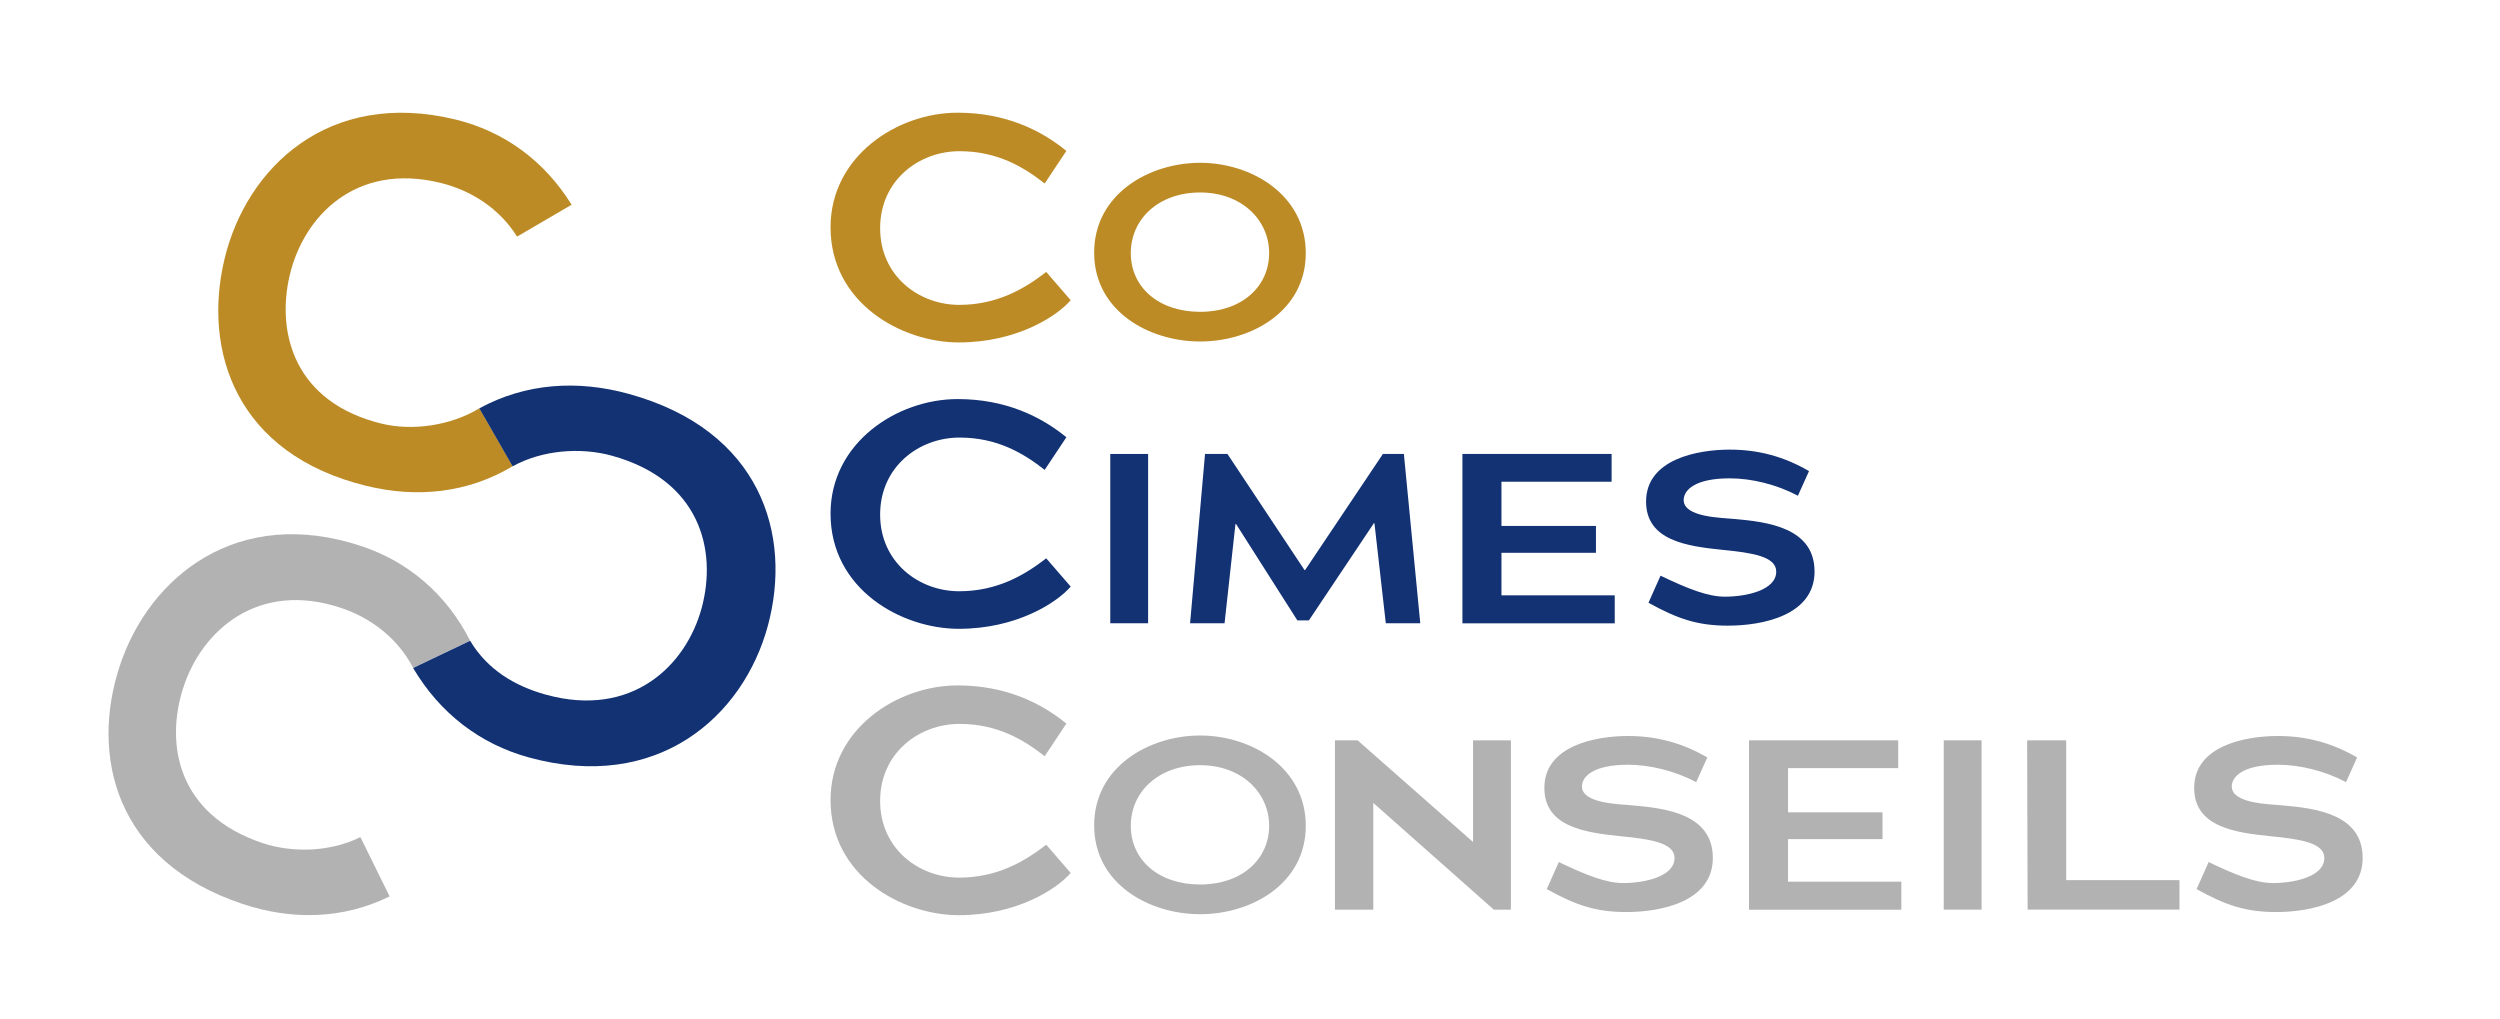
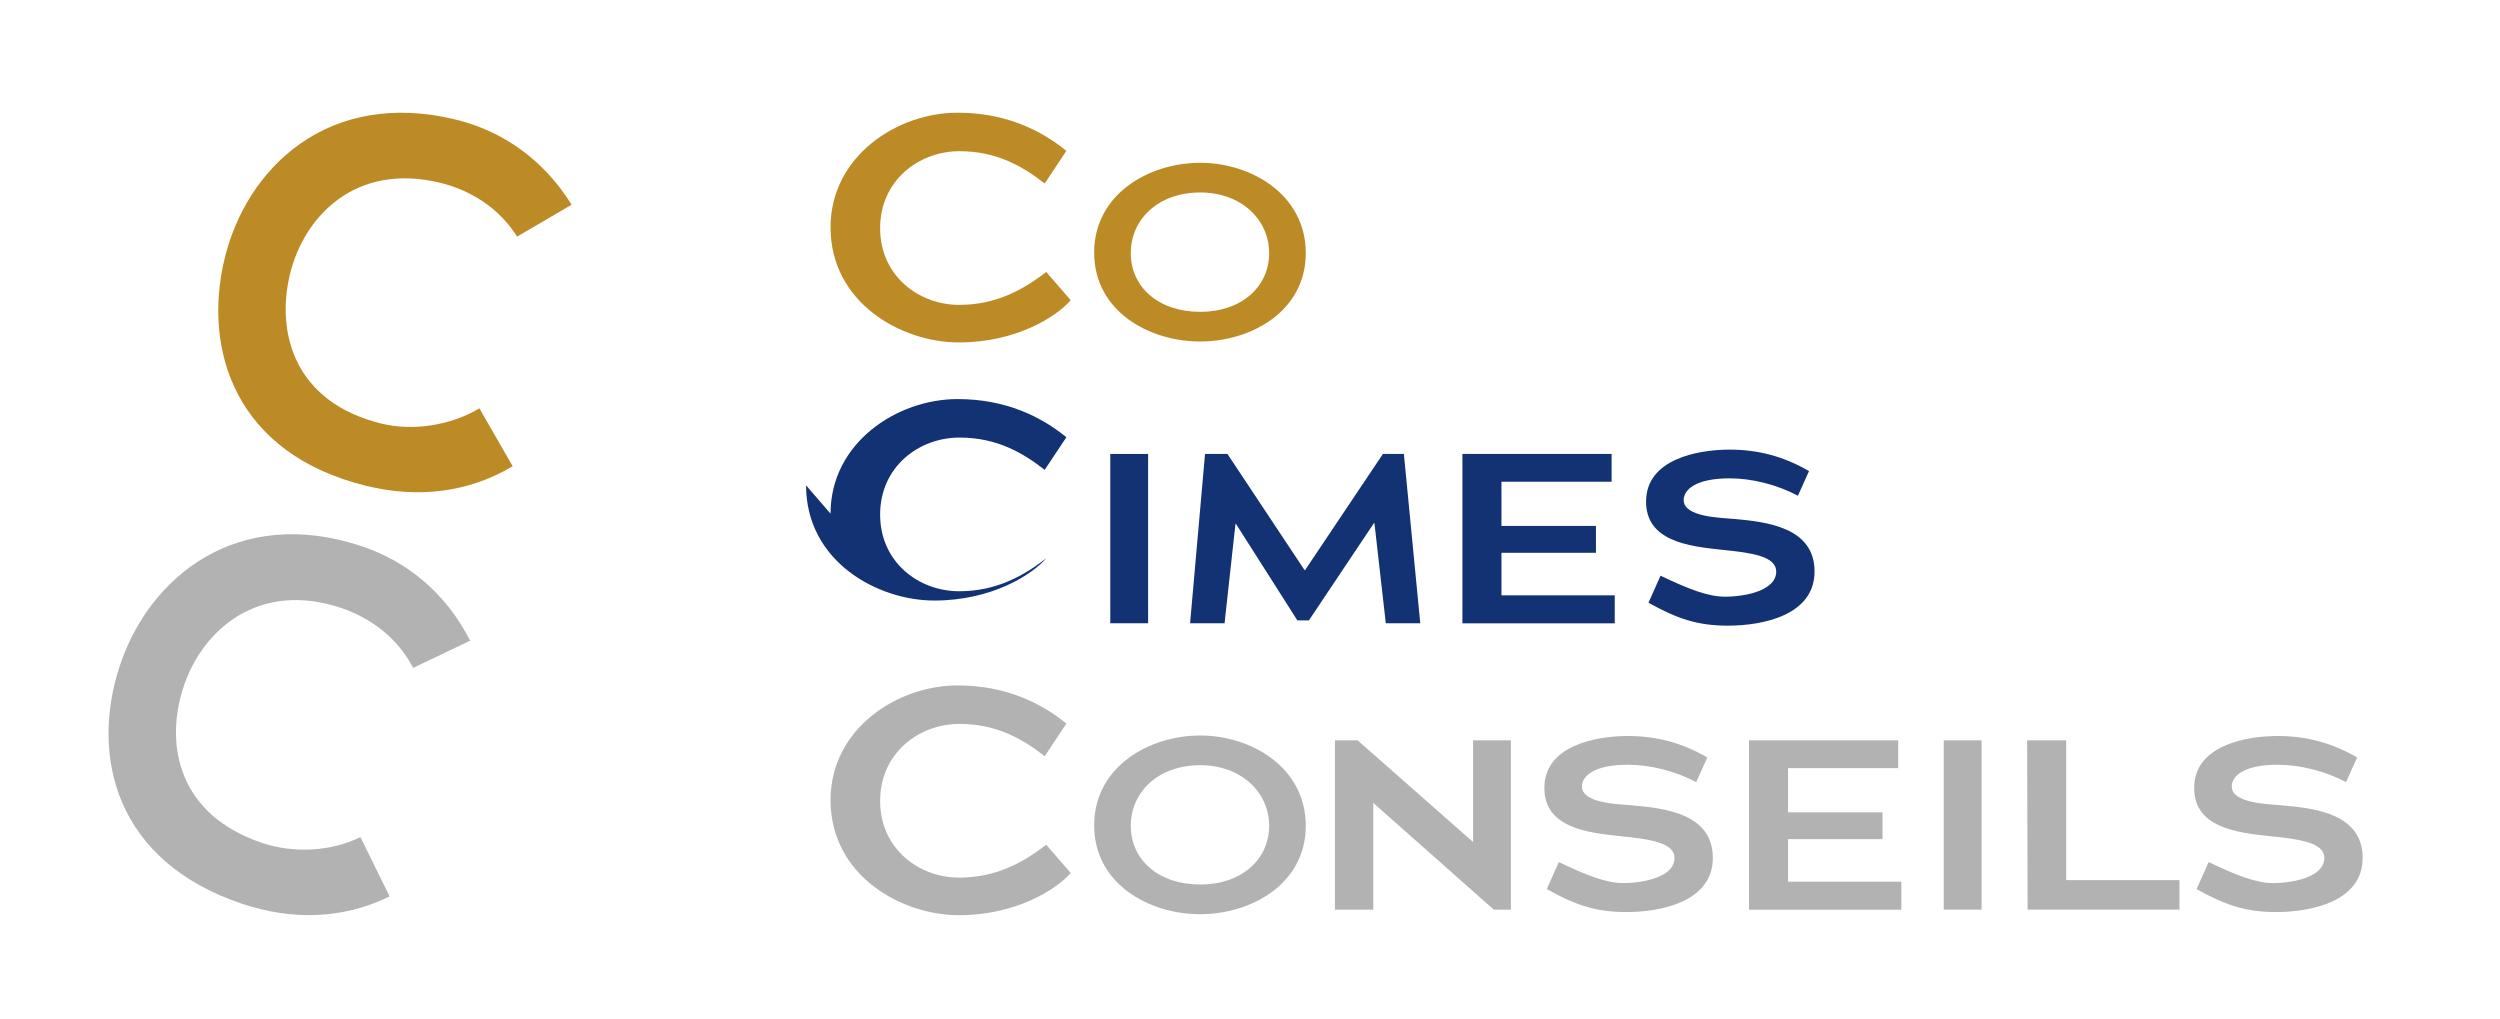
<svg xmlns="http://www.w3.org/2000/svg" version="1.1" viewBox="0 0 726.06 295.84">
  <defs>
    <style>
      .cls-1 {
        fill: none;
      }

      .cls-2 {
        fill: #bd8b25;
      }

      .cls-3 {
        fill: #123274;
      }

      .cls-4 {
        fill: #b2b2b2;
      }
    </style>
  </defs>
  <g>
    <g id="Calque_1">
      <g>
        <path class="cls-2" d="M241.21,66.01c0-20.56,19.26-33.28,36.9-33.28,14.04,0,24.3,5.14,31.59,11.09l-6.3,9.47c-6.12-4.78-13.68-9.38-24.75-9.38-11.79,0-23.04,8.48-23.04,22.36s11.25,22.27,22.95,22.27c11.07,0,18.99-4.69,25.29-9.56l7.11,8.21c-4.14,4.78-15.84,12.26-32.49,12.26s-37.26-11.45-37.26-33.46Z" />
        <path class="cls-2" d="M348.57,99.18c-14.91,0-30.8-8.84-30.8-25.81s15.89-26.09,30.8-26.09,30.66,9.33,30.66,26.23-15.89,25.67-30.66,25.67ZM348.57,55.9c-12.11,0-20.16,7.72-20.16,17.61s8.05,17.05,20.16,17.05,20.02-7.37,20.02-17.05-8.05-17.61-20.02-17.61Z" />
-         <path class="cls-3" d="M241.21,149.18c0-20.56,19.26-33.28,36.9-33.28,14.04,0,24.3,5.14,31.59,11.09l-6.3,9.47c-6.12-4.78-13.68-9.38-24.75-9.38-11.79,0-23.04,8.48-23.04,22.36s11.25,22.27,22.95,22.27c11.07,0,18.99-4.69,25.29-9.56l7.11,8.21c-4.14,4.78-15.84,12.26-32.49,12.26s-37.26-11.45-37.26-33.46Z" />
+         <path class="cls-3" d="M241.21,149.18c0-20.56,19.26-33.28,36.9-33.28,14.04,0,24.3,5.14,31.59,11.09l-6.3,9.47c-6.12-4.78-13.68-9.38-24.75-9.38-11.79,0-23.04,8.48-23.04,22.36s11.25,22.27,22.95,22.27c11.07,0,18.99-4.69,25.29-9.56c-4.14,4.78-15.84,12.26-32.49,12.26s-37.26-11.45-37.26-33.46Z" />
        <path class="cls-3" d="M322.45,181.01v-49.17h10.99v49.17h-10.99Z" />
        <path class="cls-3" d="M412.48,181.01h-10.01l-3.29-28.97-.14-.14-18.9,28.27h-3.36l-17.85-28.06-.14.21-3.15,28.69h-10.01l4.34-49.17h6.51l22.4,33.74h.14l22.61-33.74h6.09l4.76,49.17Z" />
        <path class="cls-3" d="M424.72,181.01v-49.17h43.33v8.07h-31.99v12.84h27.44v7.79h-27.44v12.35h32.9v8.14h-44.25Z" />
        <path class="cls-3" d="M501.93,181.71c-8.89,0-14.7-1.96-23.17-6.66l3.5-7.86c8.05,3.86,13.79,6.1,18.69,6.1,6.09,0,14.91-1.82,14.91-7.29,0-4.42-7.07-5.47-15.61-6.31-10.29-1.05-22.19-2.67-22.19-14.03,0-12.35,15.05-15.08,24.29-15.08,8.33,0,15.82,2.03,23.03,6.24l-3.22,7.15c-6.23-3.3-13.51-5.05-19.81-5.05-10.01,0-13.37,3.37-13.37,6.31,0,4.98,10.85,5.12,14.42,5.47,9.94.84,23.59,2.53,23.59,15.29s-15.19,15.71-25.06,15.71Z" />
        <path class="cls-4" d="M241.21,232.34c0-20.56,19.26-33.28,36.9-33.28,14.04,0,24.3,5.14,31.59,11.09l-6.3,9.47c-6.12-4.78-13.68-9.38-24.75-9.38-11.79,0-23.04,8.48-23.04,22.37s11.25,22.27,22.95,22.27c11.07,0,18.99-4.69,25.29-9.56l7.11,8.21c-4.14,4.78-15.84,12.26-32.49,12.26s-37.26-11.45-37.26-33.46Z" />
        <path class="cls-4" d="M348.57,265.51c-14.91,0-30.8-8.84-30.8-25.81s15.89-26.09,30.8-26.09,30.66,9.33,30.66,26.23-15.89,25.67-30.66,25.67ZM348.57,222.23c-12.11,0-20.16,7.72-20.16,17.61s8.05,17.04,20.16,17.04,20.02-7.37,20.02-17.04-8.05-17.61-20.02-17.61Z" />
        <path class="cls-4" d="M433.83,264.18l-35-31v31h-11.13v-49.17h6.58l33.53,29.53v-29.53h10.99v49.17h-4.97Z" />
        <path class="cls-4" d="M472.39,264.88c-8.89,0-14.7-1.96-23.17-6.66l3.5-7.86c8.05,3.86,13.79,6.1,18.69,6.1,6.09,0,14.91-1.82,14.91-7.29,0-4.42-7.07-5.47-15.61-6.31-10.29-1.05-22.19-2.67-22.19-14.03,0-12.35,15.05-15.08,24.29-15.08,8.33,0,15.82,2.03,23.03,6.24l-3.22,7.16c-6.23-3.3-13.51-5.05-19.81-5.05-10.01,0-13.37,3.37-13.37,6.31,0,4.98,10.85,5.12,14.42,5.47,9.94.84,23.59,2.53,23.59,15.29s-15.19,15.71-25.06,15.71Z" />
        <path class="cls-4" d="M507.95,264.18v-49.17h43.33v8.07h-31.99v12.84h27.44v7.79h-27.44v12.35h32.9v8.14h-44.25Z" />
        <path class="cls-4" d="M564.51,264.18v-49.17h10.99v49.17h-10.99Z" />
        <path class="cls-4" d="M588.87,264.18l-.14-49.17h11.34v40.61h32.9v8.56h-44.1Z" />
        <path class="cls-4" d="M661.11,264.88c-8.89,0-14.7-1.96-23.17-6.66l3.5-7.86c8.05,3.86,13.79,6.1,18.69,6.1,6.09,0,14.91-1.82,14.91-7.29,0-4.42-7.07-5.47-15.61-6.31-10.29-1.05-22.19-2.67-22.19-14.03,0-12.35,15.05-15.08,24.29-15.08,8.33,0,15.82,2.03,23.03,6.24l-3.22,7.16c-6.23-3.3-13.51-5.05-19.81-5.05-10.01,0-13.37,3.37-13.37,6.31,0,4.98,10.85,5.12,14.42,5.47,9.94.84,23.59,2.53,23.59,15.29s-15.19,15.71-25.06,15.71Z" />
      </g>
      <rect class="cls-1" x="168.64" y="87.84" width="9.36" height="0" />
      <g>
        <path class="cls-2" d="M148.87,135.41c-13.02,7.79-27.74,9.29-42.46,5.7-37.89-9.24-47.56-39.23-41.23-65.79,6.36-26.7,30.31-49.58,67.18-40.59,13.84,3.38,25.68,11.82,33.65,24.73l-15.84,9.26c-5.1-8.19-13.39-13.46-22.28-15.62-24.63-6.01-39.74,9.76-43.75,26.84-3.98,16.94,1.49,36.95,26.7,43.1,8.89,2.17,20.05.61,28.39-4.46l9.66,16.83Z" />
        <path class="cls-4" d="M113.16,260.34c-13.62,6.68-28.42,6.96-42.79,2.16-36.99-12.35-44.13-43.05-35.63-68.99,8.55-26.08,34.32-46.89,70.32-34.87,13.52,4.51,24.61,13.91,31.48,27.43l-16.56,7.91c-4.41-8.59-12.23-14.52-20.91-17.42-24.04-8.03-40.42,6.43-45.83,23.12-5.37,16.55-1.59,36.95,23.02,45.17,8.68,2.9,19.68,2.62,28.41-1.74l8.48,17.22Z" />
-         <path class="cls-3" d="M139.21,118.59c13.47-7.33,28.51-8.31,43.43-4.19,38.39,10.6,47.49,40.96,40.37,67.32-7.16,26.5-32.15,48.54-69.51,38.23-14.03-3.87-25.72-12.75-33.52-25.95l16.56-7.91c5,8.38,12.98,13.16,21.99,15.65,24.95,6.89,40.76-8.35,45.29-25.31,4.48-16.81-.58-37.04-26.13-44.09-9.01-2.49-20.19-1.68-28.82,3.09l-9.66-16.83Z" />
      </g>
    </g>
  </g>
</svg>